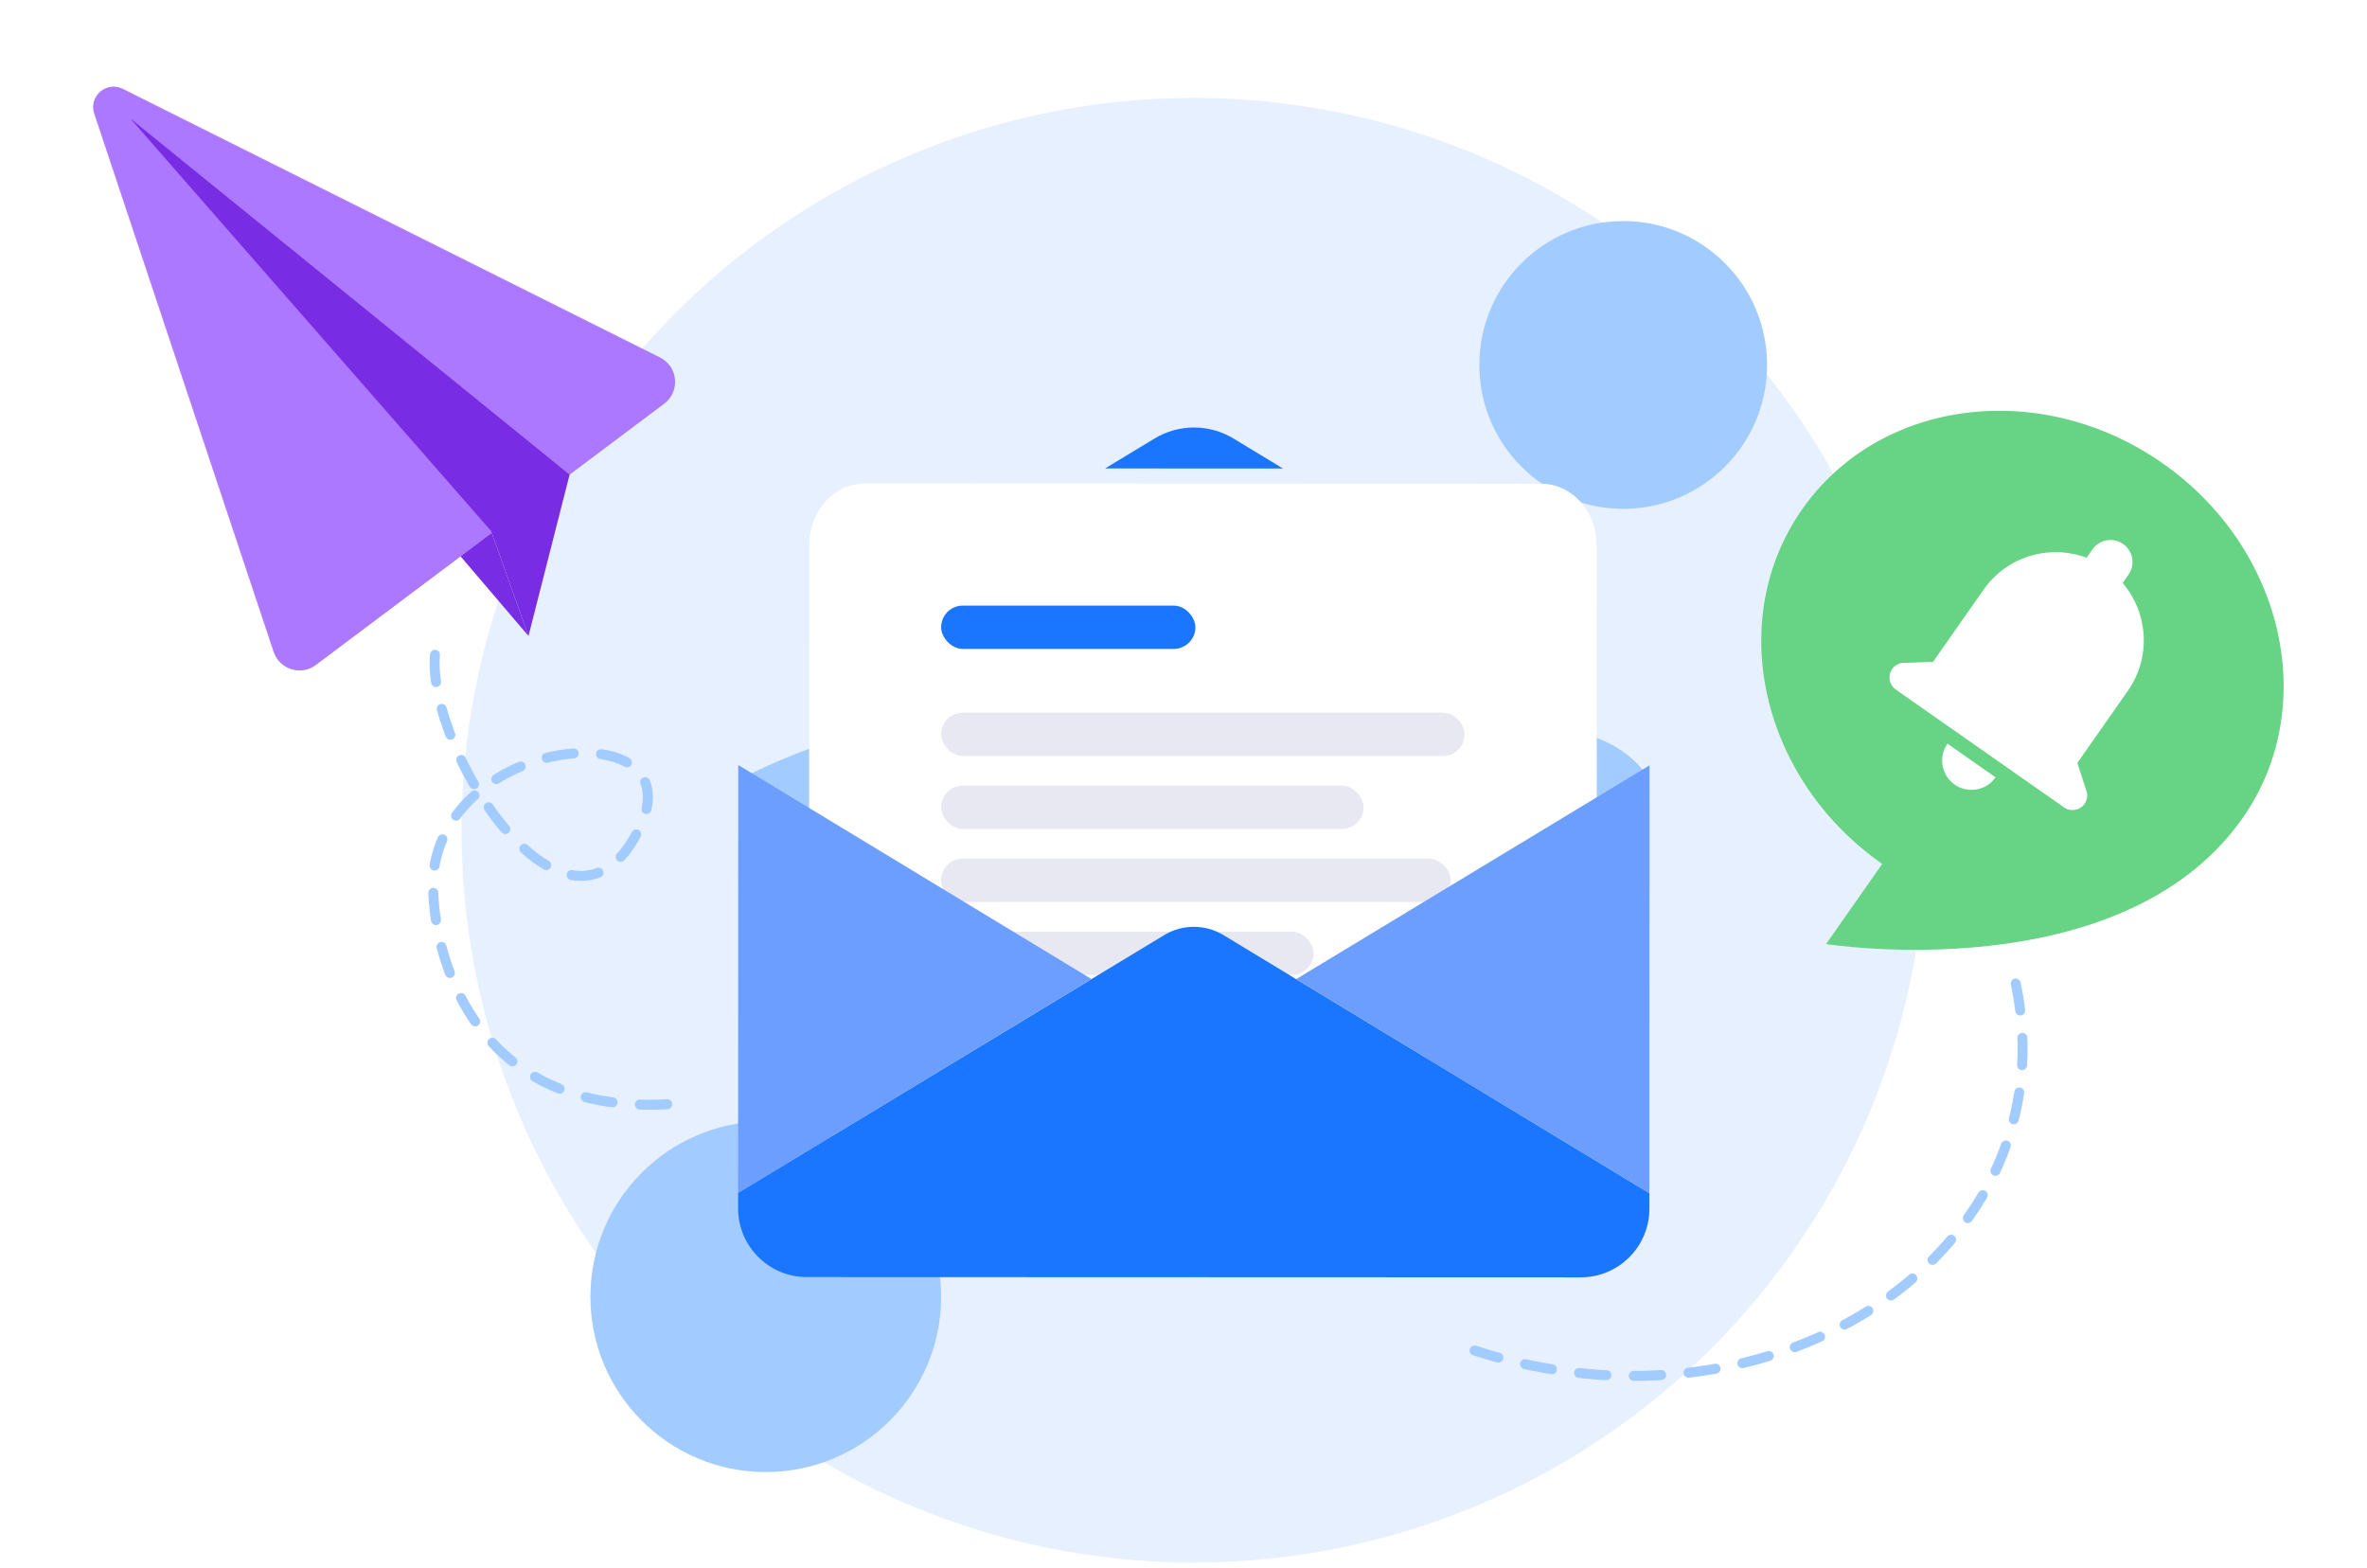
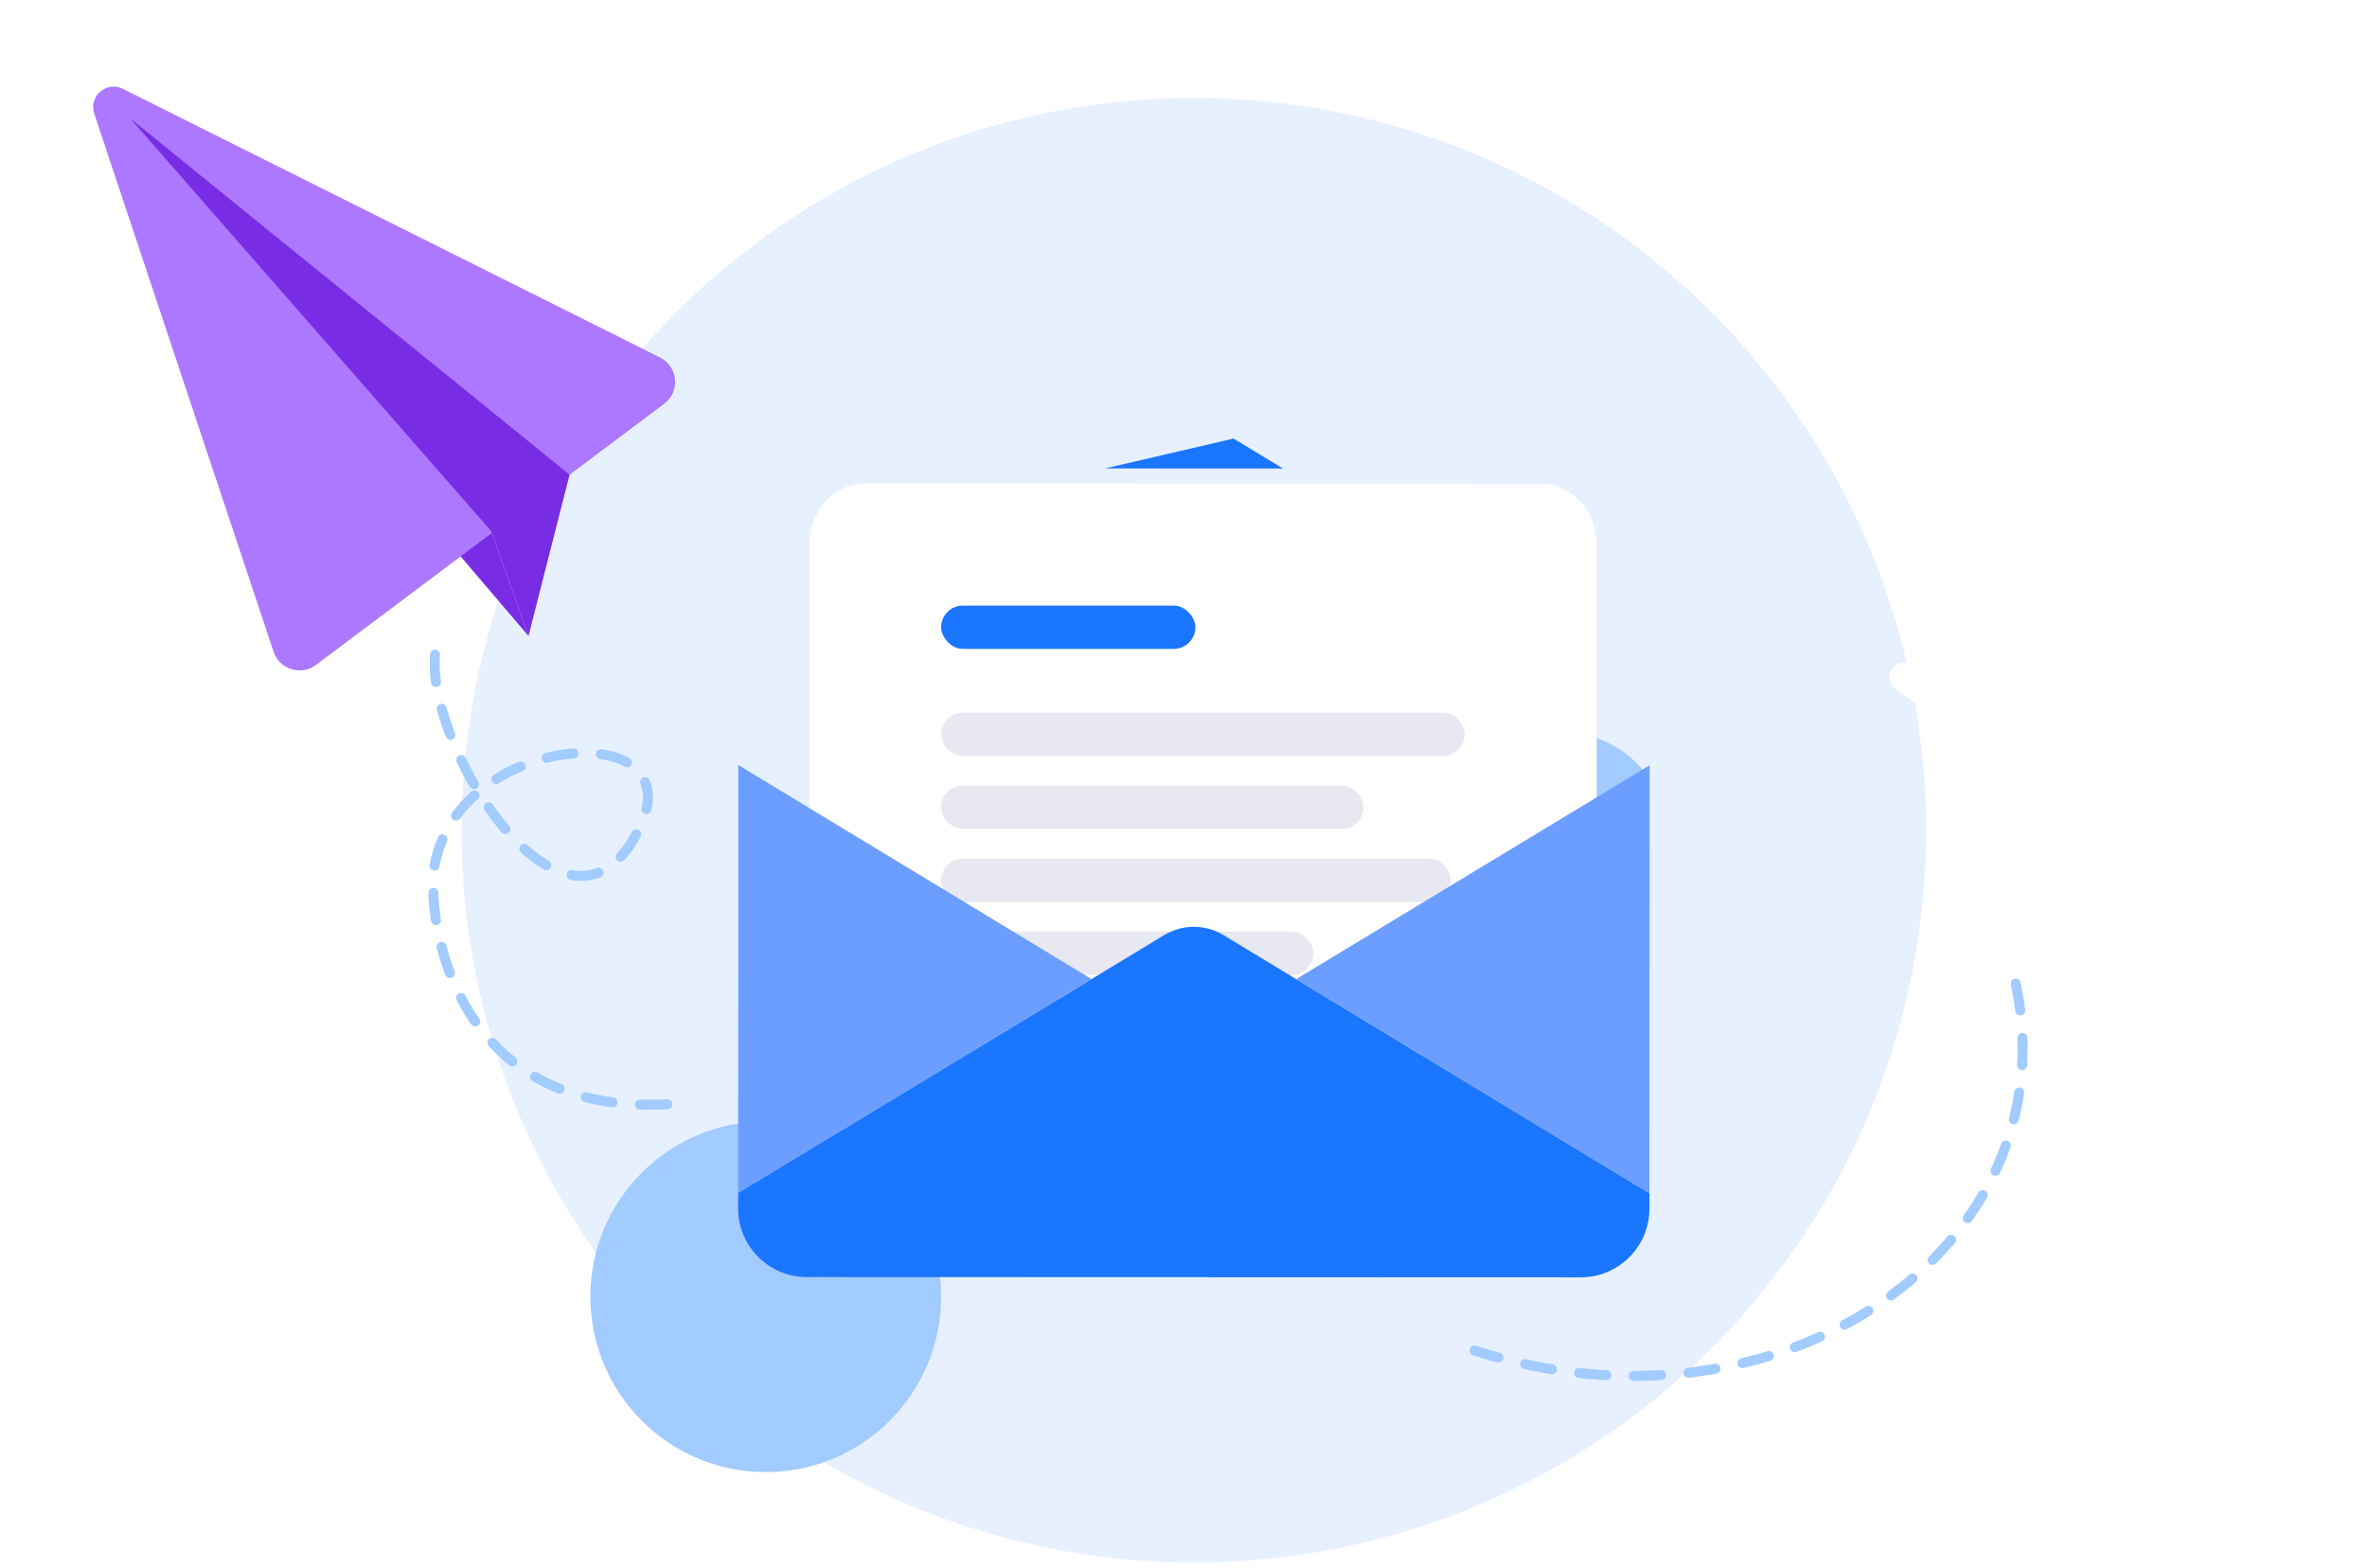
<svg xmlns="http://www.w3.org/2000/svg" width="305" height="202" viewBox="0 0 305 202" fill="none">
  <circle cx="153.832" cy="106.974" r="94.354" fill="#E7F0FF" />
-   <circle cx="209.158" cy="47.021" r="18.539" fill="#A2CBFF" />
  <circle cx="98.673" cy="167.076" r="22.595" fill="#A2CBFF" />
  <g filter="url(#filter0_d_17_205)">
-     <path d="M158.948 53.647C155.818 51.751 151.896 51.75 148.766 53.643L142.393 57.5L165.32 57.508L158.948 53.647Z" fill="#1B76FF" />
+     <path d="M158.948 53.647L142.393 57.5L165.32 57.508L158.948 53.647Z" fill="#1B76FF" />
    <g filter="url(#filter1_d_17_205)">
      <path d="M205.711 130.48L104.265 130.441L104.286 65.378C104.287 61.031 107.49 57.507 111.438 57.508L198.584 57.541C202.532 57.543 205.732 61.069 205.731 65.416L205.711 130.48Z" fill="white" />
      <rect x="121.27" y="73.245" width="32.764" height="5.58" rx="2.79" fill="#1B76FF" />
      <rect x="121.27" y="87.042" width="67.455" height="5.58" rx="2.79" fill="#E7E8F1" />
      <rect x="121.27" y="96.447" width="54.427" height="5.58" rx="2.79" fill="#E7E8F1" />
      <rect x="121.27" y="105.853" width="65.663" height="5.58" rx="2.79" fill="#E7E8F1" />
      <rect x="121.27" y="115.259" width="47.979" height="5.58" rx="2.79" fill="#E7E8F1" />
-       <path d="M95.131 95.708C95.131 95.708 99.122 93.598 104.245 91.692L104.242 101.202L95.131 95.708Z" fill="#A2CBFF" />
      <path d="M212.558 95.75C212.558 95.75 210.888 92.213 205.767 90.304L205.764 99.813L212.558 95.75Z" fill="#A2CBFF" />
    </g>
    <path d="M150.014 117.624L95.11 150.841L95.109 152.832C95.107 157.722 99.07 161.687 103.959 161.689L153.819 161.706L203.679 161.724C208.569 161.726 212.534 157.762 212.536 152.874L212.537 150.881L157.655 117.626C155.307 116.203 152.363 116.202 150.014 117.624Z" fill="#1B76FF" />
    <path d="M95.11 150.841L95.129 95.708L140.647 123.291L95.11 150.841Z" fill="#6C9EFF" />
    <path d="M212.536 150.881L212.555 95.75L167.018 123.3L212.536 150.881Z" fill="#6C9EFF" />
  </g>
  <g filter="url(#filter2_d_17_205)">
    <path d="M63.285 64.263L68.098 77.782L17.162 18.067L63.285 64.263Z" fill="#782CE4" />
    <path d="M35.255 79.82C36.014 82.097 38.781 82.962 40.702 81.522L85.586 47.858C87.677 46.29 87.387 43.068 85.049 41.899L15.823 7.287C13.722 6.236 11.399 8.251 12.142 10.48L35.255 79.82Z" fill="#AC78FF" />
    <path d="M63.284 64.263L68.098 77.782L73.394 57.001L16.796 11.109L63.284 64.263Z" fill="#782CE4" />
  </g>
  <path d="M56.052 84.363C54.961 96.823 73.516 125.625 82.515 106.466C89.192 92.249 59.437 94.289 56.052 111.21C54.753 117.703 58.019 144.342 86.938 142.226" stroke="#A2CBFF" stroke-width="1.283" stroke-linecap="round" stroke-dasharray="3.53 3.53" />
  <g filter="url(#filter3_d_17_205)">
-     <path d="M288.99 101.692C273.375 123.991 235.303 117.945 235.303 117.945L242.531 107.622C226.856 96.645 222.233 76.191 232.214 61.937C242.195 47.682 262.996 45.031 278.672 56.007C294.348 66.983 298.971 87.438 288.99 101.692Z" fill="#67D384" />
    <path d="M273.573 66.401C272.29 65.501 270.519 65.814 269.621 67.097L268.865 68.175C264.133 66.403 258.626 67.953 255.591 72.289L249.08 81.588L245.445 81.714L245.439 81.71C244.798 81.685 244.182 81.985 243.809 82.517C243.212 83.371 243.42 84.555 244.274 85.153L265.973 100.346C266.826 100.944 268.01 100.735 268.608 99.882C268.981 99.349 269.052 98.668 268.803 98.069L267.678 94.611L274.19 85.311C277.226 80.977 276.798 75.273 273.516 71.431L274.27 70.353C275.169 69.07 274.857 67.299 273.573 66.401ZM250.938 92.129C249.742 93.837 250.16 96.204 251.868 97.399C253.575 98.595 255.942 98.177 257.138 96.47L250.938 92.129Z" fill="white" />
  </g>
  <path d="M259.738 126.722C266.919 160.831 229.251 186.672 190.004 174.012" stroke="#A2CBFF" stroke-width="1.283" stroke-linecap="round" stroke-dasharray="3.53 3.53" />
  <defs>
    <filter id="filter0_d_17_205" x="84.823" y="44.798" width="138.02" height="130.071" filterUnits="userSpaceOnUse" color-interpolation-filters="sRGB">
      <feFlood flood-opacity="0" result="BackgroundImageFix" />
      <feColorMatrix in="SourceAlpha" type="matrix" values="0 0 0 0 0 0 0 0 0 0 0 0 0 0 0 0 0 0 127 0" result="hardAlpha" />
      <feOffset dy="2.859" />
      <feGaussianBlur stdDeviation="5.143" />
      <feColorMatrix type="matrix" values="0 0 0 0 0.106 0 0 0 0 0.463 0 0 0 0 1 0 0 0 0.28 0" />
      <feBlend mode="normal" in2="BackgroundImageFix" result="effect1_dropShadow_17_205" />
      <feBlend mode="normal" in="SourceGraphic" in2="effect1_dropShadow_17_205" result="shape" />
    </filter>
    <filter id="filter1_d_17_205" x="91.282" y="55.584" width="125.125" height="80.671" filterUnits="userSpaceOnUse" color-interpolation-filters="sRGB">
      <feFlood flood-opacity="0" result="BackgroundImageFix" />
      <feColorMatrix in="SourceAlpha" type="matrix" values="0 0 0 0 0 0 0 0 0 0 0 0 0 0 0 0 0 0 127 0" result="hardAlpha" />
      <feOffset dy="1.925" />
      <feGaussianBlur stdDeviation="1.925" />
      <feColorMatrix type="matrix" values="0 0 0 0 0.242 0 0 0 0 0.499 0 0 0 0 1 0 0 0 0.21 0" />
      <feBlend mode="normal" in2="BackgroundImageFix" result="effect1_dropShadow_17_205" />
      <feBlend mode="normal" in="SourceGraphic" in2="effect1_dropShadow_17_205" result="shape" />
    </filter>
    <filter id="filter2_d_17_205" x="0.907" y="0.067" width="97.179" height="97.412" filterUnits="userSpaceOnUse" color-interpolation-filters="sRGB">
      <feFlood flood-opacity="0" result="BackgroundImageFix" />
      <feColorMatrix in="SourceAlpha" type="matrix" values="0 0 0 0 0 0 0 0 0 0 0 0 0 0 0 0 0 0 127 0" result="hardAlpha" />
      <feOffset dy="4.16" />
      <feGaussianBlur stdDeviation="5.546" />
      <feColorMatrix type="matrix" values="0 0 0 0 0.471 0 0 0 0 0.173 0 0 0 0 0.894 0 0 0 0.19 0" />
      <feBlend mode="normal" in2="BackgroundImageFix" result="effect1_dropShadow_17_205" />
      <feBlend mode="normal" in="SourceGraphic" in2="effect1_dropShadow_17_205" result="shape" />
    </filter>
    <filter id="filter3_d_17_205" x="216.696" y="42.678" width="87.811" height="89.954" filterUnits="userSpaceOnUse" color-interpolation-filters="sRGB">
      <feFlood flood-opacity="0" result="BackgroundImageFix" />
      <feColorMatrix in="SourceAlpha" type="matrix" values="0 0 0 0 0 0 0 0 0 0 0 0 0 0 0 0 0 0 127 0" result="hardAlpha" />
      <feOffset dy="3.69" />
      <feGaussianBlur stdDeviation="5.125" />
      <feColorMatrix type="matrix" values="0 0 0 0 0.404 0 0 0 0 0.827 0 0 0 0 0.518 0 0 0 0.13 0" />
      <feBlend mode="normal" in2="BackgroundImageFix" result="effect1_dropShadow_17_205" />
      <feBlend mode="normal" in="SourceGraphic" in2="effect1_dropShadow_17_205" result="shape" />
    </filter>
  </defs>
</svg>